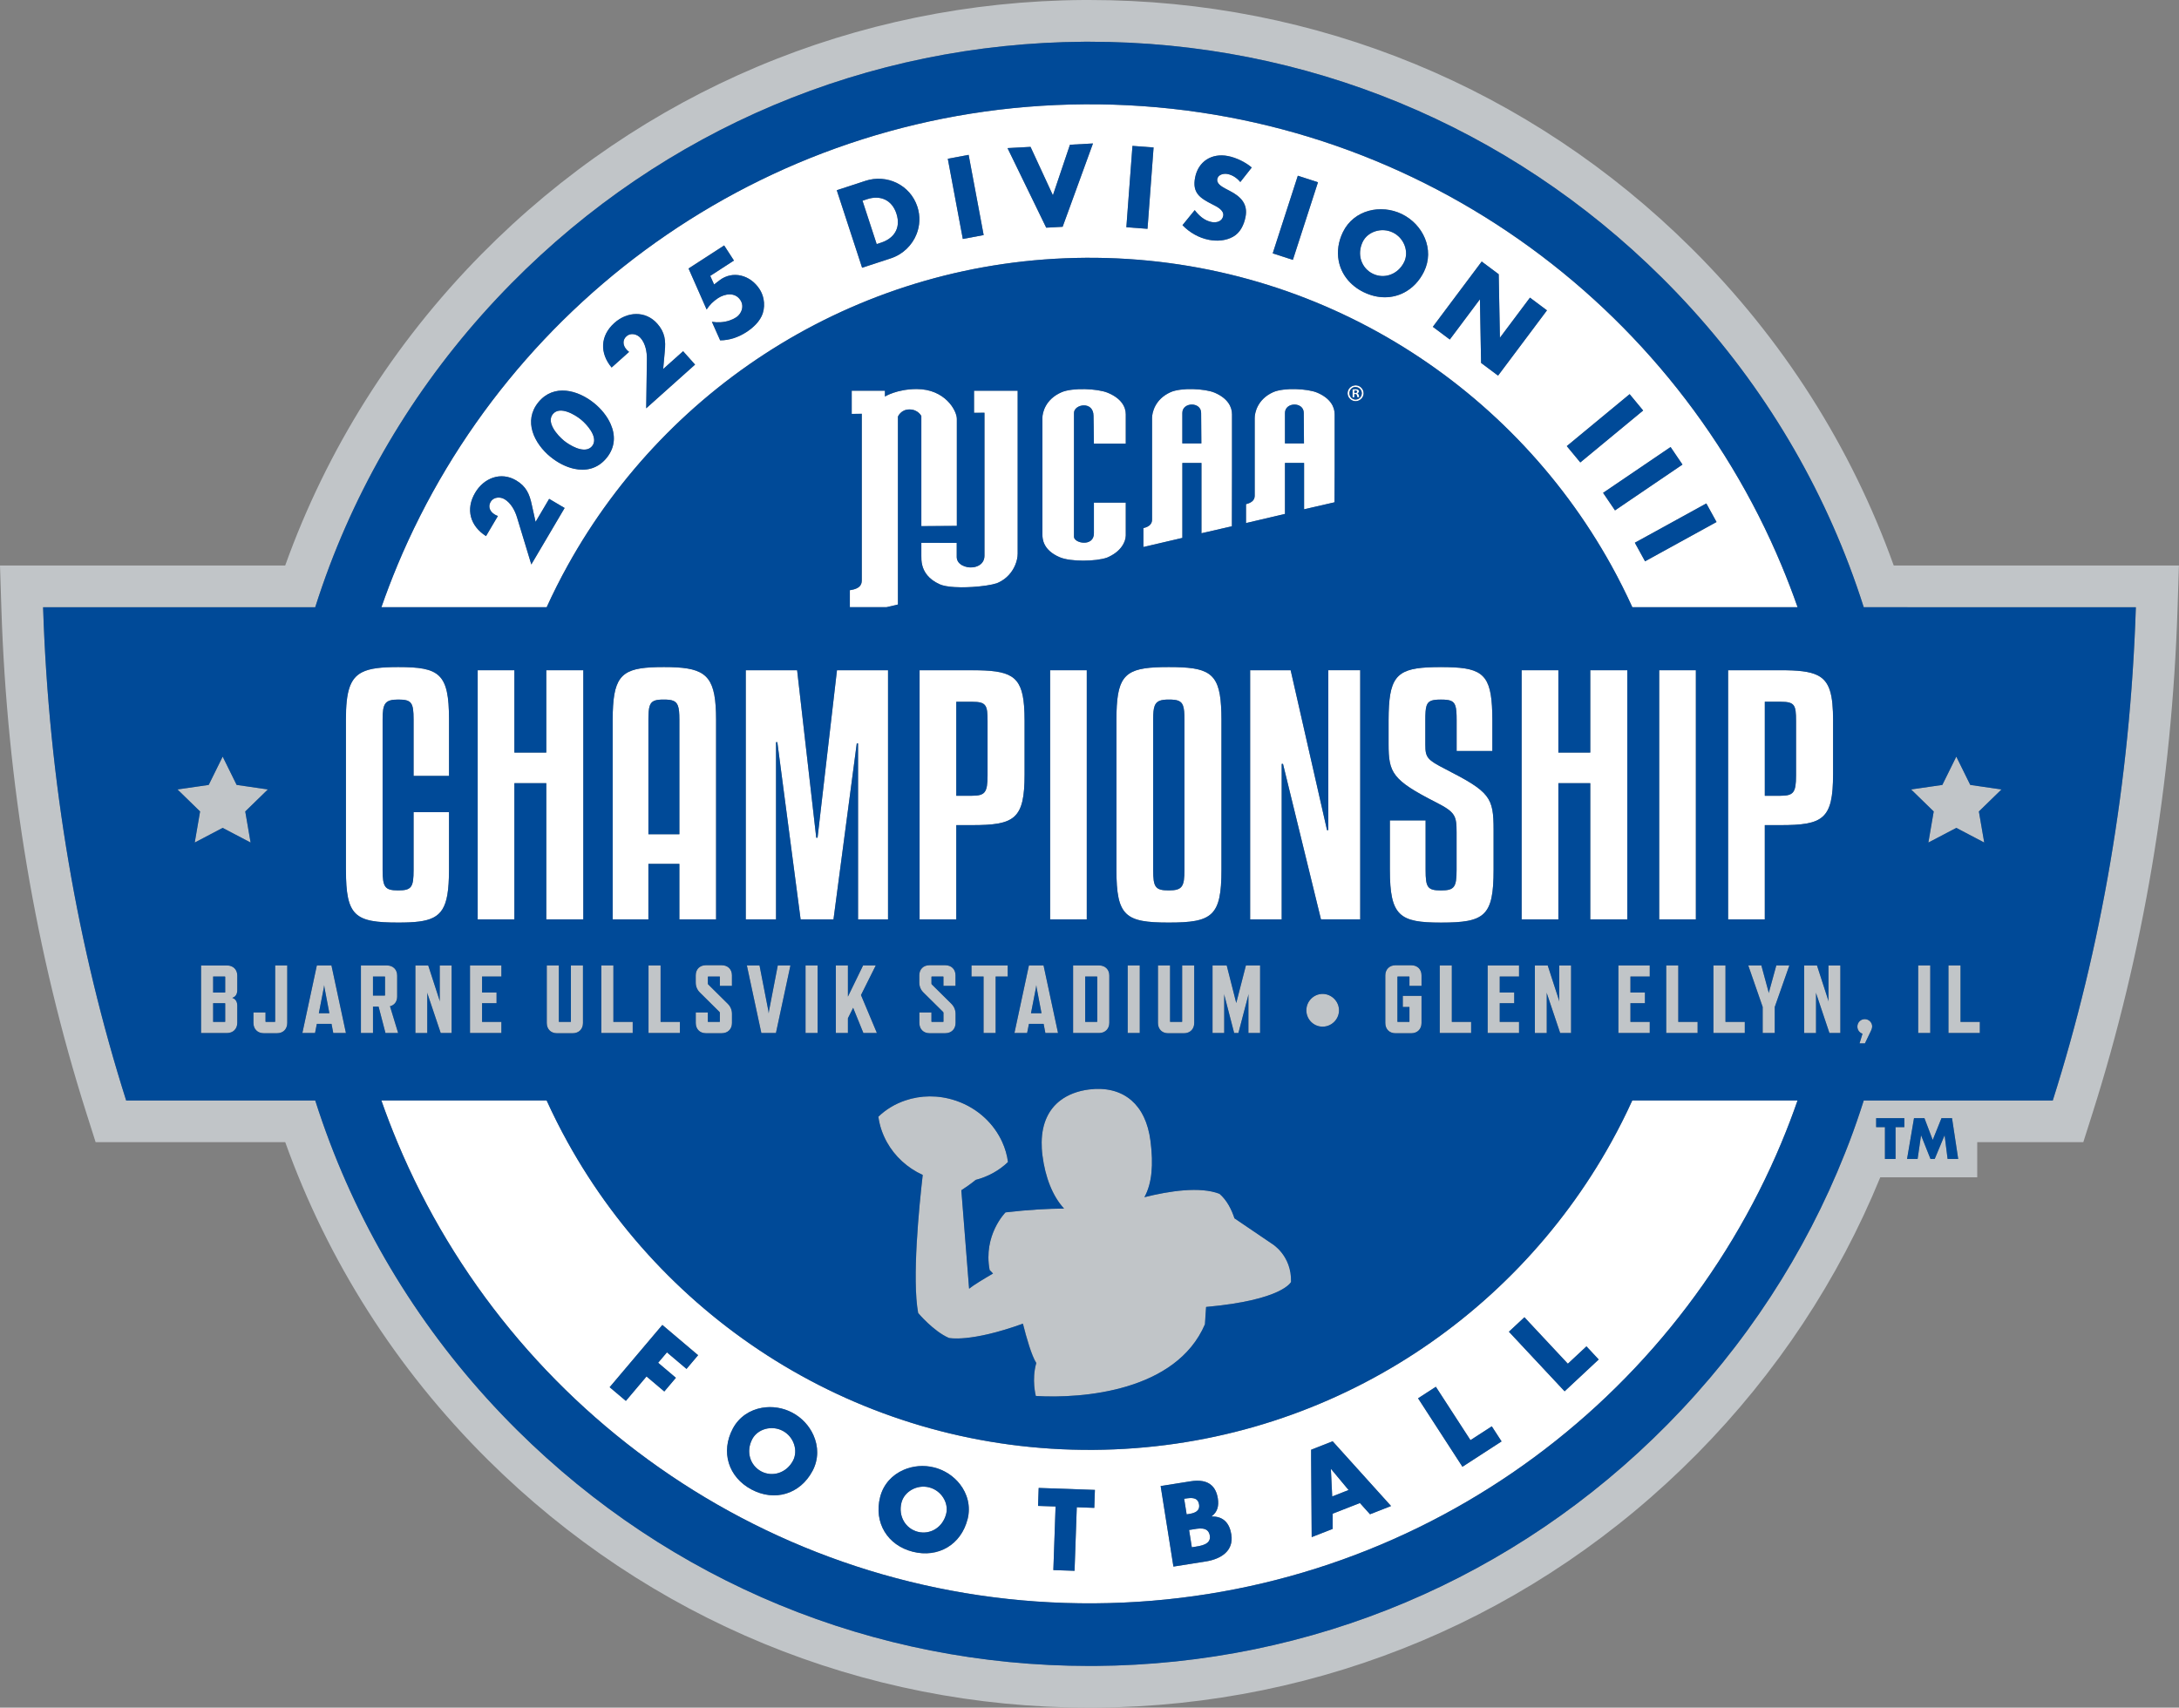
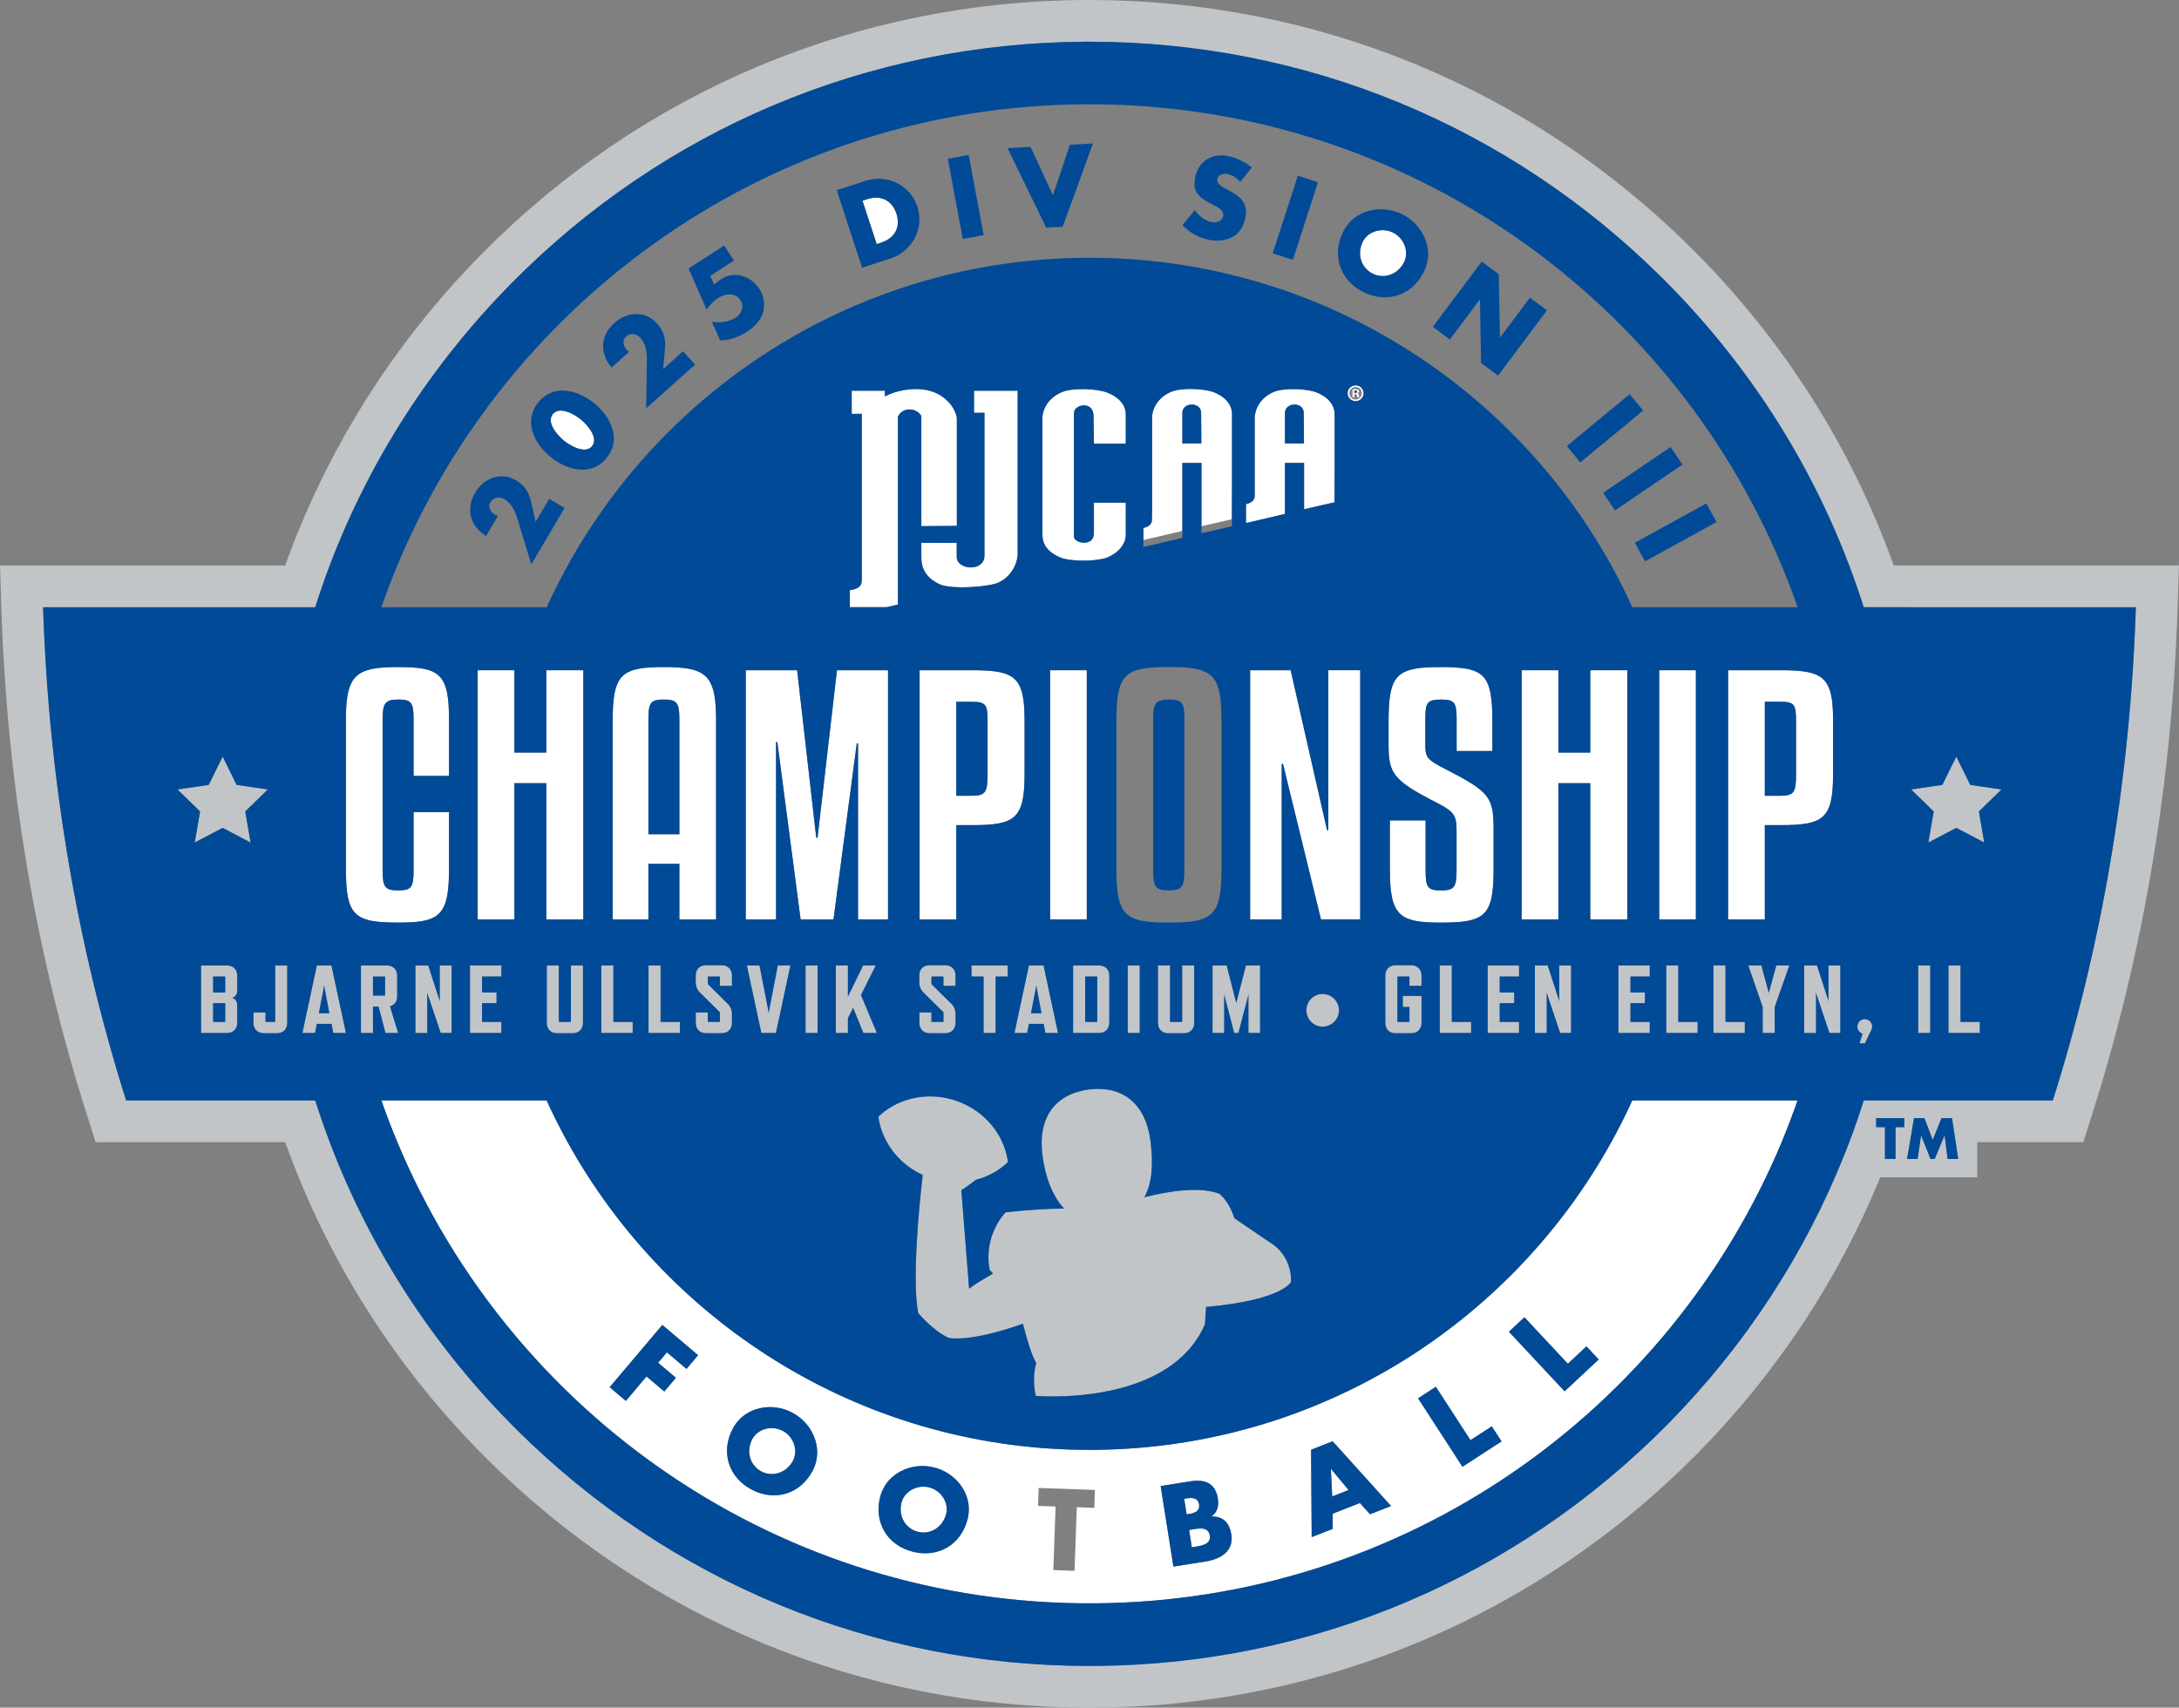
<svg xmlns="http://www.w3.org/2000/svg" id="Layer_1" data-name="Layer 1" viewBox="0 0 586.75 459.92">
  <rect x="0" y="0" width="586.75" height="459.92" fill="#808080" stroke="none" />
  <defs>
    <style>
      .cls-1 {
        fill: #c1c5c8;
      }

      .cls-2 {
        fill: #004a98;
      }

      .cls-3 {
        fill: #fff;
      }
    </style>
  </defs>
  <g>
    <path class="cls-3" d="M322.88,405.18c-.32-1.98-2.09-1.82-3.61-1.58l-.4.06.67,4.2.63-.1c1.5-.24,3.01-.74,2.72-2.58Z" />
    <path class="cls-3" d="M320.77,411.97l-.58.09.74,4.66.72-.12c1.67-.26,4.5-.62,4.12-3.01-.42-2.62-3.17-1.92-5.01-1.62Z" />
    <path class="cls-3" d="M237.29,65.34c3.24-1.06,5.43-3.74,4.1-7.81-1.22-3.74-4.37-5.04-7.86-3.89l-1.27.42,3.82,11.68,1.22-.4Z" />
    <path class="cls-3" d="M151.82,118.64c1.52,1.25,5.13,3.43,7.15,1.95.16-.12.32-.26.46-.43.13-.16.23-.33.32-.5,1.1-2.26-1.77-5.4-3.3-6.66-1.64-1.35-5.69-3.76-7.56-1.49-1.87,2.28,1.29,5.77,2.94,7.12Z" />
    <path class="cls-3" d="M210.78,385.37c-3.01-1.6-6.78-.48-8.2,2.2-1.78,3.34-.62,7.1,2.39,8.71,3.01,1.6,6.78.48,8.56-2.87,1.42-2.68.26-6.44-2.75-8.04Z" />
    <path class="cls-3" d="M250.18,400.59c-3.3-.84-6.69,1.16-7.44,4.1-.93,3.67,1.11,7.04,4.41,7.87,3.3.84,6.69-1.16,7.62-4.83.74-2.94-1.29-6.31-4.6-7.14Z" />
    <path class="cls-3" d="M369.65,73.72c3.06,1.5,6.79.24,8.45-3.16,1.33-2.72.03-6.44-3.03-7.93-3.06-1.5-6.79-.24-8.12,2.48-1.67,3.4-.37,7.12,2.7,8.61Z" />
    <polygon class="cls-3" points="358.38 395.66 358.73 403.03 363.15 401.3 358.43 395.64 358.38 395.66" />
    <path class="cls-3" d="M453.45,296.38h-13.91c-1.74,3.83-3.63,7.58-5.66,11.24-27.19,49.09-79.35,82.47-139.46,82.87-60.87.4-114.03-33.13-141.57-82.87-2.03-3.66-3.91-7.41-5.65-11.24h-44.5c1.32,3.8,2.77,7.54,4.31,11.24,30.61,73.39,103.25,124.75,187.69,124.2,83.5-.55,154.82-51.71,185.06-124.2,1.54-3.69,2.96-7.44,4.29-11.24h-30.58ZM184.86,368.69l-5.27-4.46-2.37,2.8,4.78,4.04-3.12,3.69-4.78-4.05-5.57,6.58-4.36-3.69,12.89-15.24,1.3-1.53,9.63,8.15-1.28,1.51-1.84,2.18ZM218.79,396.18c-3.34,6.28-10.2,8.3-16.42,4.99-6.23-3.31-8.37-10.14-5.03-16.41,1.7-3.19,4.65-5.04,7.88-5.6,2.71-.47,5.62-.03,8.17,1.33,2.55,1.36,4.54,3.53,5.66,6.04,1.34,2.99,1.44,6.46-.25,9.65ZM260.55,409.16c-1.74,6.89-7.91,10.5-14.74,8.78-6.84-1.73-10.55-7.83-8.81-14.72.88-3.51,3.3-6.01,6.31-7.32,2.52-1.1,5.44-1.37,8.24-.66,2.79.71,5.23,2.33,6.93,4.48,2.03,2.58,2.97,5.94,2.09,9.45ZM294.67,406.11l-4.72-.17-.6,17.12-5.71-.2.6-17.12-4.72-.16.1-2.89.07-1.94,15.14.53-.07,1.96-.1,2.88ZM324.67,420.55l-8.69,1.38-3.14-19.79-.3-1.9,8.06-1.28c2.38-.38,4.37-.11,5.7,1.14.82.77,1.39,1.9,1.64,3.48.31,1.96-.07,3.64-1.68,4.81v.06c3.18-.09,4.84,1.8,5.32,4.82.72,4.54-2.92,6.66-6.89,7.29ZM368.91,407.83l-2.72-3.03-7.33,2.87v4.1s-5.66,2.21-5.66,2.21l-.14-21.33v-2.2s5.79-2.28,5.79-2.28l1.47,1.63,14.25,15.8-5.67,2.22ZM393.8,395.04l-10.85-16.74-1.1-1.7,4.79-3.11,1.15,1.78,8.17,12.6,5.75-3.72,2.63,4.06-10.54,6.83ZM421.31,374.72l-13.61-14.56-1.39-1.49,4.18-3.9,1.44,1.54,10.26,10.98,5-4.68,3.3,3.53-9.18,8.57Z" />
-     <path class="cls-3" d="M147.2,163.54c1.74-3.83,3.63-7.58,5.66-11.24,27.19-49.08,79.35-82.46,139.46-82.87,60.87-.39,114.03,33.13,141.57,82.87,2.03,3.66,3.91,7.41,5.65,11.24h44.5c-1.32-3.8-2.77-7.54-4.31-11.24-30.61-73.38-103.25-124.75-187.69-124.21-83.5.55-154.82,51.71-185.06,124.21-1.54,3.69-2.96,7.44-4.29,11.24h44.5ZM462.22,140.59l-15.55,8.55-3.7,2.03-2.75-5,3.7-2.03,15.55-8.55,2.75,5ZM453.05,125.12l-14.67,9.97-3.5,2.38-3.21-4.72,3.49-2.37,14.68-9.97,3.21,4.72ZM438.82,106.16l3.64,4.4-13.67,11.3-3.26,2.69-3.64-4.4,3.25-2.69,13.68-11.31ZM398.99,70.44l4.57,3.42.32,17.02.05.03,8.05-10.75,4.58,3.42-10.83,14.46-2.34,3.12-4.57-3.42-.1-5.36-.21-11.69-.05-.03-5.57,7.44-2.5,3.34-4.57-3.42,2.33-3.12,10.83-14.47ZM361.63,62.47c2.92-5.97,10.2-7.59,15.88-4.82,5.68,2.78,8.86,9.52,5.94,15.49-1.27,2.59-3.15,4.49-5.35,5.64-3.22,1.68-7.13,1.74-10.88-.1-3.76-1.84-6.11-4.96-6.76-8.53-.45-2.44-.1-5.09,1.17-7.69ZM349.47,47.33l5.43,1.76-5.46,16.89-1.3,4.02-5.43-1.76,1.3-4.02,5.46-16.88ZM326.46,55.03c-3.32-1.69-5.46-3.06-4.64-7.23.85-4.38,4.53-6.63,8.85-5.78,2.17.42,4.7,1.63,6.4,3.09l-3.08,3.91c-.86-1.06-2.07-1.89-3.44-2.16-1.03-.2-2.52.13-2.75,1.33-.24,1.26,1.18,2.04,2.08,2.55l1.35.71c2.83,1.47,4.85,3.44,4.17,6.93-.22,1.11-.58,2.21-1.15,3.16-.53.89-1.25,1.66-2.21,2.21-1.97,1.1-4.34,1.26-6.52.83-2.71-.53-5.19-1.97-7.1-3.94l1.56-1.92,1.73-2.13c1.16,1.5,2.62,2.83,4.54,3.2,1.32.25,2.84-.13,3.14-1.64.31-1.57-1.79-2.55-2.92-3.12ZM304.94,39.29l5.69.42-1.32,17.7-.31,4.21-5.7-.42.32-4.21,1.33-17.7ZM277.5,39.56l6.02,13.03,4.59-13.61,6.2-.34-6.6,18.14-1.57,4.3-4.42.24-1.99-4.1-8.42-17.33,6.2-.34ZM260.83,41.71l3.27,17.45.78,4.15-5.61,1.05-.78-4.15-3.27-17.45,5.61-1.05ZM233.02,48.71c5.81-1.9,12.1,1.1,14.01,6.97.82,2.52.68,5.08-.21,7.34-1.18,3.01-3.68,5.49-6.98,6.57l-7.7,2.52-1.24-3.8-5.58-17.07,7.7-2.52ZM195,66.1l2.63,4.06-6.38,4.14,1.04,2.31,1.44-1.11c3.57-2.74,8.33-1.45,10.8,2.37.53.82.89,1.73,1.07,2.66.25,1.26.2,2.58-.21,3.86-.71,2.12-2.55,3.84-4.38,5.03-2.1,1.36-4.56,2.23-7.09,2.24l-1.22-2.74-1-2.25c1.59.25,3.25.15,4.75-.36.61-.21,1.21-.48,1.76-.84.42-.27.76-.62,1.04-1.02.72-1.05.9-2.43.14-3.6-1.44-2.23-4.17-1.78-6.08-.54-1.22.79-2.26,1.81-3.03,3.04l-4.87-11.05,9.59-6.21ZM165.45,86.97c3.43-3.07,8.34-3.39,11.53.17,2.09,2.35,2.34,4.59,2.03,7.6l-.42,4.64,5.37-4.8.53.6,2.69,3.01-13.16,11.77.08-5.66.11-7.6c.02-1.9-.38-4.19-1.72-5.69-.93-1.04-2.64-1.47-3.77-.46-1.15,1.03-.99,2.48,0,3.59.19.21.43.43.69.63l-4.69,4.2c-3.23-3.87-3.11-8.55.75-12.01ZM144.98,108.32c4.14-5.05,10.67-3.31,15.08.31,1.85,1.52,3.44,3.46,4.37,5.57,1.29,2.94,1.31,6.21-1.11,9.16-2.42,2.95-5.63,3.58-8.76,2.88-2.26-.5-4.47-1.68-6.32-3.2-4.42-3.62-7.39-9.68-3.25-14.73ZM127.94,132.72c2.34-3.97,6.91-5.77,11.03-3.34,2.71,1.6,3.63,3.66,4.24,6.63l1.01,4.55,3.65-6.2.7.41,3.47,2.05-8.97,15.21-1.64-5.41-2.21-7.28c-.55-1.81-1.64-3.87-3.37-4.89-1.2-.71-2.96-.6-3.73.71-.78,1.33-.18,2.66,1.1,3.42.25.15.54.29.85.4l-3.2,5.42c-4.25-2.71-5.56-7.2-2.93-11.67Z" />
    <path class="cls-3" d="M232.06,156.07c0,.89.06,2.45-3.21,2.89v4.58h9.86l3.09-.72v-50.6s.7-1.94,3.1-1.94,3.2,1.78,3.2,1.78v29.65l9.56-.07v-28.82c0-2.27-3.22-8.03-10.79-8.03-5.39,0-8.57,2.01-8.57,2.01v-1.56h-8.95v6.24l2.72-.03v44.62Z" />
    <path class="cls-3" d="M253.06,157.37c.91.4,2.34.64,3.97.74.56.03,1.15.05,1.75.06,1.01,0,2.05-.02,3.08-.09,2.65-.16,5.17-.54,6.56-1,.18-.07.36-.15.54-.24,2.14-1.01,3.57-2.74,4.36-4.54.48-1.1.72-2.22.72-3.21v-43.86h-11.75v5.94l2.81-.02v38.49c0,1.29-.63,2.16-1.53,2.65-.51.28-1.09.45-1.7.5-.93.09-1.88-.1-2.66-.5-.14-.07-.29-.14-.42-.23-.69-.48-1.16-1.18-1.16-2.07v-3.79l-9.53-.02v3.57c0,.5-.03,1.44.26,2.54.44,1.66,1.6,3.68,4.7,5.07Z" />
    <path class="cls-3" d="M289.19,135.37v-24.15c0-2.38,5.26-3.33,5.26.8,0,.96.1,4.23.1,7.48h8.58v-7.91c0-1.97-1.15-4.29-4.88-5.82-2.71-1.11-9.4-1.41-12.37-.15-4.5,1.92-5.2,5.67-5.2,6.92v31.37c0,1.24.17,4.25,4.66,6.17,2.97,1.27,9.74,1.15,12.73.11.9-.38,1.67-.82,2.32-1.31.73-.55,1.29-1.15,1.72-1.76.65-.94.98-1.92,1.01-2.79,0-.05.01-.11.01-.16v-8.8h-8.58v8.27c0,3.72-5.37,2.71-5.37.91v-9.18Z" />
-     <path class="cls-3" d="M318.38,126.58v-1.89h5.14v1.89s0,17.04,0,17.04l8.2-1.88.03-15.16v-14.99c0-1.97-1.1-4.29-4.67-5.82-2.6-1.11-9.02-1.41-11.86-.15-4.32,1.92-5,5.67-5,6.92v27.4c0,.95-.47,1.86-2.33,2.3v5.09l10.49-2.45v-18.29ZM318.38,111.22c0-2.96,5.06-3.07,5.06,0,0,.63.03,3.03.06,8.2h-5.12v-8.21Z" />
+     <path class="cls-3" d="M318.38,126.58v-1.89h5.14s0,17.04,0,17.04l8.2-1.88.03-15.16v-14.99c0-1.97-1.1-4.29-4.67-5.82-2.6-1.11-9.02-1.41-11.86-.15-4.32,1.92-5,5.67-5,6.92v27.4c0,.95-.47,1.86-2.33,2.3v5.09l10.49-2.45v-18.29ZM318.38,111.22c0-2.96,5.06-3.07,5.06,0,0,.63.03,3.03.06,8.2h-5.12v-8.21Z" />
    <path class="cls-3" d="M351.16,137.17l8.19-1.88.04-8.71v-14.99c0-1.97-1.1-4.29-4.67-5.82-2.6-1.11-9.02-1.41-11.87-.15-4.31,1.92-4.99,5.67-4.99,6.92v20.95c0,.95-.48,1.85-2.34,2.3v5.09l10.49-2.46v-13.72h5.14v12.48ZM346.01,111.22c0-2.96,5.06-3.07,5.06,0,0,.63.04,3.03.06,8.2h-5.12v-8.21Z" />
    <path class="cls-3" d="M365.03,103.78c-.07,0-.13.01-.2.02-1.1.1-1.96,1.01-1.96,2.12,0,.27.06.53.15.76.07.18.16.34.27.49.39.53,1.02.88,1.74.88.65,0,1.23-.29,1.63-.75.33-.37.53-.85.53-1.38,0-1.18-.97-2.14-2.16-2.14ZM366.46,106.77c-.29.5-.82.84-1.43.84-.92,0-1.67-.76-1.67-1.7s.75-1.7,1.67-1.7c.03,0,.06.02.1.02.87.05,1.57.77,1.57,1.68,0,.31-.09.6-.24.85Z" />
    <path class="cls-3" d="M365.93,105.58s.04-.09.04-.14c0-.24-.12-.43-.43-.54-.15-.05-.33-.09-.58-.09-.39,0-.76.09-.76.09v2.1h.49v-.83s.06-.02.13-.02.31-.01.44.11c.15.16.16.59.26.73h.51v-.03s-.06-.11-.14-.57c-.08-.35-.37-.45-.37-.45,0,0,.3-.12.4-.37ZM365.01,105.81c-.17,0-.31,0-.31,0v-.6s.15-.03.26-.03c.38,0,.48.18.48.33,0,.19-.19.31-.42.31Z" />
    <path class="cls-3" d="M120.9,218.74h-9.54v15.54c0,4.68-.6,5.53-4.13,5.53s-4.21-.85-4.21-5.53v-40.52c0-4.33.6-5.35,4.21-5.35s4.13.77,4.13,5.35v15.21h9.54v-15.21c0-12.41-2.58-14.1-13.66-14.1-4.47,0-7.6.3-9.77,1.41-3.28,1.69-4.33,5.27-4.33,12.69v40.52c0,12.49,2.4,14.19,14.09,14.19,8.64,0,12.1-1.06,13.21-7.43.31-1.8.45-4.01.45-6.76v-15.54Z" />
    <polygon class="cls-3" points="157.07 247.62 157.07 190.09 157.07 180.51 154.96 180.51 147.1 180.51 147.1 202.68 138.51 202.68 138.51 187.55 138.51 180.51 128.63 180.51 128.63 247.62 133.81 247.62 138.51 247.62 138.51 210.93 147.1 210.93 147.1 247.62 157.07 247.62" />
    <path class="cls-3" d="M178.81,179.66c-10.03,0-13.16,1.37-13.73,10.43-.07,1.11-.11,2.31-.11,3.67v53.86h9.62v-14.95h8.34v14.95h9.88v-53.86c0-1.35-.04-2.56-.12-3.67-.61-8.81-3.89-10.43-13.89-10.43ZM182.94,193.76v30.92h-8.34v-30.92c0-1.69.08-2.86.36-3.67.48-1.38,1.54-1.68,3.76-1.68s3.32.31,3.83,1.68c.3.81.39,1.97.39,3.67Z" />
    <polygon class="cls-3" points="239.12 190.09 239.12 180.51 225.37 180.51 224.26 190.09 220.14 225.62 219.79 225.62 215.73 190.09 214.64 180.51 200.81 180.51 200.81 190.09 200.81 247.62 208.96 247.62 208.96 199.88 209.31 199.88 215.58 247.62 224.43 247.62 230.7 200.22 231.05 200.22 231.05 247.62 239.12 247.62 239.12 190.09" />
    <path class="cls-3" d="M257.51,247.62v-25.39h4.21c11.52,0,14.18-1.61,14.18-13.68v-14.36c0-1.53-.04-2.88-.14-4.09-.65-8.28-3.84-9.58-14.04-9.58h-14.09v67.11h9.88ZM257.51,189h4.21c2.03,0,3.09.24,3.63,1.09.5.77.58,2.04.58,4.09v14.69c0,4.59-.69,5.44-4.21,5.44h-4.21v-25.32Z" />
    <polygon class="cls-3" points="282.77 180.51 282.77 190.09 282.77 247.62 292.64 247.62 292.64 190.09 292.64 180.51 282.77 180.51" />
-     <path class="cls-3" d="M328.9,234.28v-40.52c0-1.35-.04-2.56-.11-3.67-.55-9.07-3.66-10.43-14.07-10.43s-13.45,1.37-14,10.43c-.07,1.11-.1,2.31-.1,3.67v40.52c0,12.49,2.41,14.19,14.1,14.19s14.18-1.7,14.18-14.19ZM318.94,234.28c0,4.51-.51,5.53-4.21,5.53s-4.21-.85-4.21-5.53v-40.52c0-1.67.09-2.85.41-3.67.51-1.3,1.59-1.68,3.8-1.68s3.35.31,3.84,1.68c.29.81.37,1.97.37,3.67v40.52Z" />
    <polygon class="cls-3" points="366.27 190.09 366.27 180.51 357.68 180.51 357.68 190.09 357.68 223.58 357.34 223.58 349.72 190.09 347.54 180.51 336.63 180.51 336.63 190.09 336.63 247.62 345.13 247.62 345.13 205.74 345.48 205.74 355.71 247.62 366.27 247.62 366.27 190.09" />
    <path class="cls-3" d="M388.01,179.66c-10.44,0-13.44,1.42-13.99,10.43-.07,1.16-.11,2.42-.11,3.84v6.46c0,7.73.96,9.68,12.8,15.71,5.16,2.63,5.51,3.57,5.51,8.07v10.11c0,4.68-.52,5.53-4.22,5.53s-4.12-.85-4.12-5.53v-13.33h-9.62v13.33c0,12.49,2.66,14.19,13.75,14.19,11.78,0,14.18-1.7,14.18-14.19v-10.79c0-8.75-.95-10.2-12.88-16.31-4.99-2.55-5.5-3.14-5.5-6.62v-6.63c0-1.78.06-3.01.33-3.84.46-1.39,1.51-1.68,3.88-1.68s3.42.3,3.88,1.68c.28.83.34,2.05.34,3.84v8.33h9.62v-8.33c0-1.42-.04-2.68-.11-3.84-.56-9.01-3.6-10.43-13.73-10.43Z" />
    <polygon class="cls-3" points="438.19 247.62 438.19 180.51 431.78 180.51 428.22 180.51 428.22 190.09 428.22 202.68 419.63 202.68 419.63 190.09 419.63 180.51 409.74 180.51 409.74 190.09 409.74 247.62 419.63 247.62 419.63 210.93 428.22 210.93 428.22 247.62 438.19 247.62" />
    <polygon class="cls-3" points="456.65 247.62 456.65 180.51 446.78 180.51 446.78 182.58 446.78 247.62 452.92 247.62 456.65 247.62" />
    <path class="cls-3" d="M493.6,208.55v-14.36c0-7.17-.91-10.64-4.14-12.29-2.16-1.1-5.35-1.39-10.04-1.39h-14.09v67.11h9.88v-25.39h4.21c11.51,0,14.17-1.61,14.17-13.68ZM483.63,208.88c0,4.59-.69,5.44-4.2,5.44h-4.21v-25.32h4.21c3.86,0,4.2.85,4.2,5.19v14.69Z" />
  </g>
  <g>
    <path class="cls-1" d="M509.93,152.3c-11.4-31.84-29.84-61-54.53-85.51C412.03,23.72,354.49,0,293.34,0h-1.48c-61.43.41-119.02,24.71-162.16,68.42-23.89,24.21-41.76,52.78-52.9,83.88H0l.37,11.6c1.52,47.08,9.22,92.8,22.89,135.88l2.49,7.84h51.06c11.39,31.84,29.83,60.99,54.52,85.51,43.37,43.07,100.91,66.79,162.03,66.79h1.51c61.43-.41,119.01-24.71,162.16-68.42,21.45-21.74,38.06-46.98,49.28-74.42h26.11v-9.46h28.56l2.49-7.84c13.66-43.05,21.37-88.76,22.89-135.88l.37-11.6h-76.82ZM510.42,312.14h-2.86v-8.57h-2.36v-2.42h7.58v2.42h-2.36v8.57ZM527.29,312.14h-2.85l-.57-4.52-.23-1.81h-.03l-.75,1.81-1.89,4.52h-1.13l-1.8-4.52-.72-1.81h-.03l-.26,1.81-.66,4.52h-2.84l.77-4.52,1.1-6.47h2.81l2.23,5.87,2.36-5.87h2.84l.98,6.47.68,4.52ZM552.77,296.38h-50.9c-1.2,3.78-2.5,7.53-3.9,11.24-.38,1-.78,2-1.17,2.99-10.68,26.95-26.78,51.74-47.76,72.99-41.04,41.58-95.81,64.68-154.24,65.07h-1.44c-58.12,0-112.86-22.56-154.11-63.52-22.5-22.34-39.53-48.73-50.45-77.53-1.4-3.71-2.71-7.45-3.91-11.24h-50.91c-13.02-41.01-20.85-85.8-22.37-132.84h73.27c1.2-3.78,2.5-7.53,3.9-11.24,10.66-28.11,27.17-53.95,48.93-75.99C178.74,34.74,233.52,11.63,291.94,11.24h1.43c58.12,0,112.86,22.55,154.11,63.52,22.5,22.34,39.53,48.74,50.46,77.54,1.4,3.71,2.71,7.45,3.91,11.24h73.29c-1.52,47.04-9.35,91.83-22.37,132.84Z" />
    <polygon class="cls-1" points="59.96 222.97 63.48 224.82 67.48 226.92 66.04 218.55 72.13 212.62 64.16 211.46 63.72 211.4 59.96 203.77 56.2 211.4 47.79 212.62 53.87 218.55 52.43 226.92 59.96 222.97" />
    <polygon class="cls-1" points="520.7 218.55 519.26 226.92 523.26 224.83 526.79 222.97 534.31 226.92 532.87 218.55 538.96 212.62 530.55 211.4 526.79 203.77 523.03 211.4 522.6 211.46 514.62 212.62 520.7 218.55" />
    <path class="cls-1" d="M61.14,260.02h-6.99v18.2h6.99c1.64,0,2.76-1.12,2.76-2.76v-4.58c0-1.12-.47-1.82-1.3-2.11v-.05c.86-.29,1.3-.99,1.3-2.11v-3.87c0-1.64-1.12-2.73-2.76-2.73ZM60.65,275.13c0,.08-.03.1-.1.1h-3.15v-5.04h3.15c.08,0,.1.02.1.1v4.84ZM60.65,267.22c0,.08-.03.1-.1.1h-3.15v-4.31h3.15c.08,0,.1.02.1.1v4.11Z" />
    <path class="cls-1" d="M76.7,260.02h-2.61v15.11c0,.08-.02.1-.1.1h-2.39c-.08,0-.11-.03-.11-.1v-2.44h-3.25v2.83c0,1.64,1.12,2.76,2.76,2.76h3.61c1.64,0,2.73-1.12,2.73-2.76v-15.5h-.65Z" />
    <path class="cls-1" d="M89.27,275.75l.47,2.47h3.41l-3.9-18.2h-3.93l-3.9,18.2h3.41l.49-2.47h3.95ZM87.21,265.95l.08-.65.08.65,1.32,6.94h-2.84l1.35-6.94Z" />
    <path class="cls-1" d="M107.2,278.22l-2.19-7.2c1.23-.31,1.93-1.3,1.93-2.62v-5.64c0-1.64-1.12-2.73-2.76-2.73h-7v18.2h3.25v-7.1h1.51l1.85,7.1h3.41ZM103.69,268.03c0,.08-.03.11-.1.11h-3.15v-5.12h3.15c.08,0,.1.02.1.1v4.92Z" />
    <polygon class="cls-1" points="118.42 269.72 118.34 269.33 115.32 260.02 111.86 260.02 111.86 278.22 115.06 278.22 115.06 267.32 115.14 267.69 118.68 278.22 121.61 278.22 121.61 260.02 118.42 260.02 118.42 269.72" />
    <polygon class="cls-1" points="135 263.01 135 260.02 126.56 260.02 126.56 276.94 126.56 278.22 126.91 278.22 135 278.22 135 275.23 129.8 275.23 129.8 270.19 133.71 270.19 133.71 267.32 129.8 267.32 129.8 263.01 135 263.01" />
    <path class="cls-1" d="M149.96,278.27h4.26c1.64,0,2.76-1.12,2.76-2.76v-15.5h-3.25v15.11c0,.08-.02.1-.1.1h-3.04c-.08,0-.1-.03-.1-.1v-15.11h-3.25v15.5c0,1.64,1.09,2.76,2.73,2.76Z" />
    <polygon class="cls-1" points="170.37 275.23 165.17 275.23 165.17 260.02 161.92 260.02 161.92 278.22 170.37 278.22 170.37 275.23" />
    <polygon class="cls-1" points="174.63 260.02 174.63 278.22 183.08 278.22 183.08 275.23 177.88 275.23 177.88 260.02 174.63 260.02" />
    <path class="cls-1" d="M197.1,265.53v-2.83c0-1.64-1.11-2.73-2.76-2.73h-4.26c-1.64,0-2.73,1.09-2.73,2.73v1.92c0,1.09.39,2,1.15,2.73l5.25,5.2c.08.1.1.18.1.24v2.34c0,.08-.02.1-.1.1h-3.04c-.08,0-.1-.03-.1-.1v-2.44h-3.25v2.83c0,1.64,1.09,2.76,2.73,2.76h4.26c1.64,0,2.76-1.12,2.76-2.76v-2.44c0-1.07-.39-1.98-1.14-2.73l-5.25-5.2c-.08-.08-.1-.16-.1-.24v-1.79c0-.08.02-.1.1-.1h3.04c.08,0,.1.02.1.1v2.42h3.25Z" />
    <polygon class="cls-1" points="207 272.94 206.92 272.29 204.52 260.02 201.12 260.02 205.02 278.22 208.94 278.22 212.84 260.02 209.44 260.02 207.07 272.29 207 272.94" />
    <rect class="cls-1" x="216.91" y="260.02" width="3.25" height="18.2" />
    <polygon class="cls-1" points="225.08 260.02 225.08 278.22 228.33 278.22 228.33 274.24 229.73 271.43 232.49 278.22 236.13 278.22 231.84 268 235.82 260.02 232.41 260.02 228.33 268.42 228.33 260.02 225.08 260.02" />
    <path class="cls-1" d="M250.29,278.27h4.26c1.64,0,2.76-1.12,2.76-2.76v-2.44c0-1.07-.39-1.98-1.14-2.73l-5.25-5.2c-.08-.08-.1-.16-.1-.24v-1.79c0-.08.02-.1.1-.1h3.04c.08,0,.1.02.1.1v2.42h3.25v-2.83c0-1.64-1.11-2.73-2.76-2.73h-4.26c-1.64,0-2.73,1.09-2.73,2.73v1.92c0,1.09.39,2,1.15,2.73l5.26,5.2c.08.1.1.18.1.24v2.34c0,.08-.02.1-.1.1h-3.04c-.08,0-.1-.03-.1-.1v-2.44h-3.25v2.83c0,1.64,1.09,2.76,2.73,2.76Z" />
    <polygon class="cls-1" points="268.1 278.22 268.1 263.01 271.36 263.01 271.36 260.02 261.6 260.02 261.6 263.01 264.85 263.01 264.85 278.22 268.1 278.22" />
    <path class="cls-1" d="M277.07,260.02l-3.9,18.2h3.41l.5-2.47h3.95l.47,2.47h3.41l-3.9-18.2h-3.93ZM277.62,272.89l1.35-6.94.08-.65.08.65,1.32,6.94h-2.83Z" />
    <path class="cls-1" d="M288.96,260.02v18.2h6.99c1.64,0,2.76-1.12,2.76-2.76v-12.71c0-1.64-1.12-2.73-2.76-2.73h-6.99ZM295.47,275.13c0,.08-.03.1-.1.1h-3.15v-12.22h3.15c.08,0,.1.02.1.1v12.02Z" />
    <rect class="cls-1" x="303.66" y="260.02" width="3.25" height="18.2" />
    <path class="cls-1" d="M311.82,260.02v15.5c0,1.64,1.09,2.76,2.73,2.76h4.27c1.64,0,2.76-1.12,2.76-2.76v-15.5h-3.25v15.11c0,.08-.02.1-.11.1h-3.04c-.08,0-.1-.03-.1-.1v-15.11h-3.25Z" />
    <polygon class="cls-1" points="339.33 278.22 339.33 260.02 335.5 260.02 332.9 270.13 330.33 260.02 326.51 260.02 326.51 278.22 329.65 278.22 329.65 267.72 329.73 268.19 332.33 278.22 333.48 278.22 336.1 268.19 336.18 267.72 336.18 278.22 339.33 278.22" />
    <path class="cls-1" d="M351.77,272.11c0,2.42,1.97,4.4,4.37,4.4s4.42-1.98,4.42-4.4-2-4.42-4.42-4.42-4.37,2-4.37,4.42Z" />
    <path class="cls-1" d="M382.78,265.53v-2.83c0-1.64-1.12-2.73-2.76-2.73h-4.26c-1.59,0-2.73,1.09-2.73,2.73v12.82c0,1.64,1.09,2.76,2.73,2.76h4.26c1.64,0,2.76-1.12,2.76-2.76v-7.31h-5.04v2.99h1.79v3.93c0,.08-.02.1-.1.1h-3.04c-.08,0-.1-.03-.1-.1v-12.02c0-.08.02-.1.1-.1h3.04c.08,0,.1.02.1.1v2.42h3.25Z" />
    <polygon class="cls-1" points="409.04 263.01 409.04 260.02 400.59 260.02 400.59 278.22 409.04 278.22 409.04 275.23 403.84 275.23 403.84 270.19 407.74 270.19 407.74 267.32 403.84 267.32 403.84 263.01 409.04 263.01" />
    <polygon class="cls-1" points="387.68 260.02 387.68 278.22 396.14 278.22 396.14 275.23 390.94 275.23 390.94 260.02 387.68 260.02" />
    <polygon class="cls-1" points="419.78 269.33 416.76 260.02 413.3 260.02 413.3 278.22 416.5 278.22 416.5 267.32 416.58 267.69 420.12 278.22 423.05 278.22 423.05 260.02 419.86 260.02 419.86 269.72 419.78 269.33" />
    <polygon class="cls-1" points="444.23 275.23 439.03 275.23 439.03 270.19 442.94 270.19 442.94 267.32 439.03 267.32 439.03 263.01 444.23 263.01 444.23 260.02 435.78 260.02 435.78 278.22 444.23 278.22 444.23 275.23" />
    <polygon class="cls-1" points="457.12 275.23 451.92 275.23 451.92 260.02 451.08 260.02 448.67 260.02 448.67 270.69 448.67 278.22 457.12 278.22 457.12 275.23" />
    <polygon class="cls-1" points="469.83 275.23 464.63 275.23 464.63 260.02 464.04 260.02 461.38 260.02 461.38 272.5 461.38 278.22 469.83 278.22 469.83 275.23" />
    <polygon class="cls-1" points="477.91 278.22 477.91 271.2 481.84 260.02 478.32 260.02 476.35 267.2 476.3 267.48 476.24 267.2 474.29 260.02 470.78 260.02 474.66 271.2 474.66 278.22 477.91 278.22" />
    <polygon class="cls-1" points="492.36 260.02 492.36 264.07 492.36 269.72 492.28 269.33 491.72 267.59 489.27 260.02 485.81 260.02 485.81 278.22 489.01 278.22 489.01 267.32 489.09 267.69 490.72 272.56 492.62 278.22 495.56 278.22 495.56 260.02 493.01 260.02 492.36 260.02" />
    <path class="cls-1" d="M500.14,276.48c0,.91.55,1.64,1.38,1.93l-.8,2.6h1.45l1.66-3.46c.18-.42.29-.78.29-1.09,0-1.07-.88-1.98-2-1.98s-1.98.89-1.98,2Z" />
    <polygon class="cls-1" points="519.77 270.53 519.77 260.02 516.52 260.02 516.52 278.22 518.28 278.22 519.77 278.22 519.77 270.53" />
    <polygon class="cls-1" points="527.92 260.02 524.67 260.02 524.67 278.22 533.12 278.22 533.12 275.23 527.92 275.23 527.92 260.02" />
    <path class="cls-1" d="M293.26,293.42c-2.95.37-5.61,1.34-7.73,2.96-3.04,2.32-4.96,5.99-5.02,11.24-.01,1.1.04,2.26.2,3.5.75,5.92,2.74,11.05,5.83,14.37-4.11.03-9.39.29-15.76,1.03,0,0-6.07,6.07-4.28,15.52l.91.95c-2.52,1.46-5.34,3.17-6.44,4.09l-2.09-26.52c1.11-.72,2.5-1.68,3.87-2.79,3.29-.85,6.3-2.5,8.69-4.81-.24-1.84-.76-3.64-1.53-5.34-2.23-4.96-6.56-9.11-12.3-11.12-.12-.04-.25-.07-.37-.12-4.59-1.52-9.31-1.41-13.46,0-2.72.93-5.2,2.41-7.24,4.37.31,2.4,1.11,4.72,2.3,6.86,2.08,3.74,5.41,6.89,9.64,8.83-.98,8.5-2.91,28.07-1.23,37.18,0,0,4.09,4.9,8.27,6.72,0,0,5.7,1.3,19.95-3.85,1,3.98,2.34,8.61,3.6,10.6-1.3,4.52-.12,8.88-.12,8.88,12.67.76,37.79-1.28,45.54-19.31.08-.68.13-2.52.31-4.67,20.66-1.85,22.88-6.74,22.88-6.74.18-7.14-5.1-10.25-5.1-10.25l-10.14-6.88c-.79-2.39-2.03-4.89-4.03-6.6-5.24-2.03-13.48-.77-20.22.91,2.1-3.81,2.4-8.91,1.68-14.82,0-.06-.01-.13-.02-.19-.66-5.2-2.53-8.77-5.12-11.04-3.05-2.66-7.11-3.51-11.45-2.96Z" />
  </g>
  <g>
-     <path class="cls-2" d="M365.13,104.24s-.06-.02-.1-.02c-.92,0-1.67.76-1.67,1.7s.75,1.7,1.67,1.7c.61,0,1.14-.34,1.43-.84.15-.25.24-.54.24-.85,0-.9-.7-1.62-1.57-1.68ZM365.89,106.39c.09.46.14.57.14.57v.03h-.51c-.11-.14-.11-.57-.26-.73-.13-.12-.37-.11-.44-.11s-.13.02-.13.02v.83h-.49v-2.1s.37-.09.76-.09c.25,0,.43.04.58.09.3.11.43.3.43.54,0,.06-.03.1-.04.14-.1.25-.4.37-.4.37,0,0,.29.09.37.45Z" />
    <polygon class="cls-2" points="178.35 356.85 177.05 358.38 164.16 373.62 168.53 377.31 174.09 370.72 178.88 374.77 182 371.08 177.22 367.03 179.59 364.23 184.86 368.69 186.7 366.51 187.98 365 178.35 356.85" />
    <path class="cls-2" d="M213.38,380.48c-2.55-1.36-5.46-1.8-8.17-1.33-3.23.56-6.18,2.41-7.88,5.6-3.34,6.28-1.2,13.1,5.03,16.41,6.22,3.32,13.08,1.29,16.42-4.99,1.7-3.19,1.59-6.66.25-9.65-1.12-2.51-3.11-4.68-5.66-6.04ZM213.53,393.41c-1.78,3.34-5.55,4.47-8.56,2.87-3.01-1.61-4.18-5.36-2.39-8.71,1.42-2.68,5.19-3.8,8.2-2.2,3.01,1.6,4.18,5.36,2.75,8.04Z" />
    <path class="cls-2" d="M251.54,395.22c-2.79-.71-5.72-.44-8.24.66-3.01,1.31-5.42,3.82-6.31,7.32-1.74,6.89,1.98,13,8.81,14.72,6.83,1.72,13-1.89,14.74-8.78.88-3.51-.06-6.86-2.09-9.45-1.69-2.16-4.14-3.78-6.93-4.48ZM254.78,407.73c-.92,3.67-4.31,5.67-7.62,4.83-3.3-.83-5.34-4.2-4.41-7.87.74-2.94,4.13-4.94,7.44-4.1,3.3.83,5.34,4.2,4.6,7.14Z" />
-     <polygon class="cls-2" points="279.69 400.74 279.62 402.69 279.52 405.58 284.24 405.74 283.64 422.87 289.35 423.06 289.95 405.94 294.67 406.11 294.76 403.23 294.83 401.27 279.69 400.74" />
    <path class="cls-2" d="M326.26,408.44v-.06c1.6-1.17,1.98-2.85,1.67-4.81-.25-1.58-.82-2.71-1.64-3.48-1.33-1.24-3.32-1.51-5.7-1.14l-8.06,1.28.3,1.9,3.14,19.79,8.69-1.38c3.97-.63,7.61-2.74,6.89-7.29-.48-3.02-2.14-4.91-5.31-4.82ZM319.53,407.86l-.67-4.2.4-.06c1.52-.24,3.29-.41,3.61,1.58.29,1.84-1.22,2.35-2.72,2.58l-.63.1ZM321.65,416.61l-.72.12-.74-4.66.58-.09c1.84-.29,4.59-1,5.01,1.62.38,2.39-2.45,2.75-4.12,3.01Z" />
    <path class="cls-2" d="M358.85,388.18l-5.8,2.28v2.2s.16,21.33.16,21.33l5.64-2.21v-4.1s7.34-2.87,7.34-2.87l2.72,3.03,5.67-2.22-14.25-15.8-1.47-1.63ZM363.15,401.3l-4.42,1.74-.36-7.37.05-.02,4.72,5.66Z" />
    <polygon class="cls-2" points="395.96 387.87 387.79 375.27 386.64 373.5 381.85 376.6 382.95 378.3 393.8 395.04 404.33 388.21 401.7 384.15 395.96 387.87" />
    <polygon class="cls-2" points="422.18 367.29 411.92 356.31 410.49 354.77 406.31 358.67 407.7 360.16 421.31 374.72 430.49 366.15 427.19 362.61 422.18 367.29" />
    <polygon class="cls-2" points="510.42 303.57 511.34 303.57 512.79 303.57 512.79 301.15 512.15 301.15 505.2 301.15 505.2 303.57 507.57 303.57 507.57 307.62 507.57 312.14 508.27 312.14 510.42 312.14 510.42 307.62 510.42 306.28 510.42 303.57" />
    <polygon class="cls-2" points="522.79 301.15 520.43 307.02 518.2 301.15 515.39 301.15 514.29 307.62 513.52 312.14 516.36 312.14 517.02 307.62 517.28 305.81 517.31 305.81 518.03 307.62 519.83 312.14 520.97 312.14 522.85 307.62 523.61 305.81 523.64 305.81 523.87 307.62 524.44 312.14 527.29 312.14 526.61 307.62 525.63 301.15 522.79 301.15" />
    <path class="cls-2" d="M323.43,111.22c0-3.07-5.06-2.97-5.06,0v8.21h5.12c-.03-5.17-.06-7.58-.06-8.2Z" />
    <path class="cls-2" d="M364.96,105.17c-.1,0-.26.03-.26.03v.6s.14,0,.31,0c.24,0,.42-.12.42-.31,0-.15-.09-.33-.48-.33Z" />
    <path class="cls-2" d="M351.07,111.22c0-3.07-5.06-2.97-5.06,0v8.21h5.12c-.02-5.17-.06-7.58-.06-8.2Z" />
    <path class="cls-2" d="M130.87,144.39l3.2-5.42c-.31-.11-.59-.25-.85-.4-1.28-.76-1.88-2.09-1.1-3.42.77-1.3,2.53-1.42,3.73-.71,1.73,1.02,2.82,3.08,3.37,4.89l2.21,7.28,1.64,5.41,8.97-15.21-3.47-2.05-.7-.41-3.65,6.2-1.01-4.55c-.62-2.97-1.53-5.03-4.24-6.63-4.12-2.43-8.69-.63-11.03,3.34-2.63,4.47-1.32,8.96,2.93,11.67Z" />
    <path class="cls-2" d="M148.24,123.05c1.85,1.52,4.07,2.7,6.32,3.2,3.13.69,6.34.06,8.76-2.88,2.42-2.95,2.41-6.22,1.11-9.16-.93-2.11-2.52-4.05-4.37-5.57-4.42-3.62-10.94-5.36-15.08-.31-4.14,5.05-1.16,11.11,3.25,14.73ZM148.88,111.52c1.87-2.27,5.91.14,7.56,1.49,1.53,1.25,4.4,4.39,3.3,6.66-.08.17-.18.34-.32.5-.14.17-.3.31-.46.43-2.01,1.48-5.63-.71-7.15-1.95-1.65-1.35-4.81-4.85-2.94-7.12Z" />
    <path class="cls-2" d="M169.39,94.78c-.26-.2-.49-.42-.69-.63-.99-1.11-1.16-2.56,0-3.59,1.13-1.01,2.84-.59,3.77.46,1.34,1.5,1.75,3.79,1.72,5.69l-.11,7.6-.08,5.66,13.16-11.77-2.69-3.01-.53-.6-5.37,4.8.42-4.64c.31-3.01.07-5.25-2.03-7.6-3.19-3.56-8.09-3.24-11.53-.17-3.86,3.45-3.98,8.13-.75,12.01l4.69-4.2Z" />
    <path class="cls-2" d="M193.31,80.32c1.91-1.24,4.64-1.69,6.08.54.76,1.17.59,2.55-.14,3.6-.27.4-.62.75-1.04,1.02-.55.36-1.14.63-1.76.84-1.51.51-3.16.61-4.75.36l1,2.25,1.22,2.74c2.53,0,4.99-.87,7.09-2.24,1.83-1.19,3.67-2.9,4.38-5.03.4-1.28.46-2.6.21-3.86-.19-.94-.54-1.84-1.07-2.66-2.47-3.82-7.23-5.11-10.8-2.37l-1.44,1.11-1.04-2.31,6.38-4.14-2.63-4.06-9.59,6.21,4.87,11.05c.77-1.22,1.81-2.25,3.03-3.04Z" />
    <path class="cls-2" d="M232.14,72.11l7.7-2.52c3.31-1.08,5.8-3.55,6.98-6.57.88-2.26,1.03-4.82.21-7.34-1.92-5.87-8.2-8.87-14.01-6.97l-7.7,2.52,5.58,17.07,1.24,3.8ZM233.52,53.64c3.49-1.14,6.64.16,7.86,3.89,1.33,4.07-.86,6.75-4.1,7.81l-1.22.4-3.82-11.68,1.27-.42Z" />
    <polygon class="cls-2" points="259.26 64.36 264.87 63.31 264.1 59.16 260.83 41.71 255.22 42.76 258.48 60.21 259.26 64.36" />
    <polygon class="cls-2" points="281.72 61.32 286.14 61.08 287.71 56.78 294.31 38.64 288.11 38.98 283.52 52.59 277.5 39.56 271.3 39.89 279.73 57.22 281.72 61.32" />
-     <polygon class="cls-2" points="308.99 61.63 309.31 57.41 310.63 39.72 304.94 39.29 303.61 57 303.3 61.2 308.99 61.63" />
    <path class="cls-2" d="M326.24,59.8c-1.92-.38-3.38-1.7-4.54-3.2l-1.73,2.13-1.56,1.92c1.9,1.97,4.38,3.41,7.1,3.94,2.17.43,4.55.27,6.52-.83.97-.54,1.68-1.31,2.21-2.21.57-.96.94-2.05,1.15-3.16.68-3.49-1.34-5.46-4.17-6.93l-1.35-.71c-.91-.51-2.33-1.29-2.08-2.55.23-1.2,1.72-1.53,2.75-1.33,1.37.27,2.57,1.1,3.44,2.16l3.08-3.91c-1.7-1.46-4.23-2.67-6.4-3.09-4.32-.85-8,1.41-8.85,5.78-.82,4.17,1.32,5.54,4.64,7.23,1.13.58,3.23,1.55,2.92,3.12-.3,1.52-1.83,1.9-3.14,1.64Z" />
    <polygon class="cls-2" points="348.14 69.99 349.44 65.97 354.9 49.08 349.47 47.33 344.01 64.21 342.71 68.23 348.14 69.99" />
    <path class="cls-2" d="M367.22,78.7c3.76,1.84,7.67,1.78,10.88.1,2.2-1.15,4.08-3.05,5.35-5.64,2.92-5.97-.26-12.71-5.94-15.49-5.68-2.77-12.96-1.15-15.88,4.82-1.27,2.59-1.61,5.24-1.17,7.69.65,3.57,3,6.69,6.76,8.53ZM366.96,65.11c1.33-2.72,5.06-3.98,8.12-2.48,3.06,1.49,4.36,5.21,3.03,7.93-1.67,3.4-5.39,4.66-8.45,3.16-3.06-1.49-4.36-5.21-2.7-8.61Z" />
    <polygon class="cls-2" points="390.4 91.44 392.9 88.11 398.46 80.67 398.51 80.7 398.72 92.39 398.82 97.75 403.39 101.17 405.73 98.05 416.56 83.59 411.98 80.16 403.93 90.91 403.89 90.88 403.57 73.86 398.99 70.44 388.16 84.9 385.83 88.02 390.4 91.44" />
    <polygon class="cls-2" points="425.54 124.55 428.79 121.86 442.46 110.56 438.82 106.16 425.15 117.46 421.9 120.15 425.54 124.55" />
    <polygon class="cls-2" points="431.67 132.73 434.88 137.46 438.38 135.08 453.05 125.12 449.85 120.39 435.16 130.36 431.67 132.73" />
    <polygon class="cls-2" points="440.22 146.17 442.97 151.18 446.67 149.14 462.22 140.59 459.47 135.59 443.92 144.14 440.22 146.17" />
    <path class="cls-2" d="M60.54,270.19h-3.15v5.04h3.15c.08,0,.1-.03.1-.1v-4.84c0-.08-.03-.1-.1-.1Z" />
    <path class="cls-2" d="M60.54,263.01h-3.15v4.31h3.15c.08,0,.1-.02.1-.1v-4.11c0-.08-.03-.1-.1-.1Z" />
    <polygon class="cls-2" points="87.37 265.95 87.29 265.3 87.21 265.95 85.86 272.89 88.69 272.89 87.37 265.95" />
    <path class="cls-2" d="M103.58,263.01h-3.15v5.12h3.15c.08,0,.1-.03.1-.11v-4.92c0-.08-.03-.1-.1-.1Z" />
    <path class="cls-2" d="M479.43,189h-4.21v25.32h4.21c3.52,0,4.2-.85,4.2-5.44v-14.69c0-4.34-.34-5.19-4.2-5.19Z" />
    <path class="cls-2" d="M261.71,214.32c3.52,0,4.21-.85,4.21-5.44v-14.69c0-2.06-.08-3.33-.58-4.09-.55-.85-1.6-1.09-3.63-1.09h-4.21v25.32h4.21Z" />
    <path class="cls-2" d="M295.36,263.01h-3.15v12.22h3.15c.08,0,.1-.03.1-.1v-12.02c0-.08-.03-.1-.1-.1Z" />
    <polygon class="cls-2" points="279.05 265.3 278.97 265.95 277.62 272.89 280.45 272.89 279.13 265.95 279.05 265.3" />
    <path class="cls-2" d="M314.73,188.41c-2.21,0-3.29.39-3.8,1.68-.32.82-.41,1.99-.41,3.67v40.52c0,4.68.6,5.53,4.21,5.53s4.21-1.02,4.21-5.53v-40.52c0-1.69-.08-2.86-.37-3.67-.49-1.38-1.56-1.68-3.84-1.68Z" />
    <path class="cls-2" d="M178.72,188.41c-2.22,0-3.28.31-3.76,1.68-.28.81-.36,1.97-.36,3.67v30.92h8.34v-30.92c0-1.69-.1-2.86-.39-3.67-.51-1.38-1.6-1.68-3.83-1.68Z" />
    <path class="cls-2" d="M513.62,163.54h-11.76c-1.2-3.78-2.51-7.53-3.91-11.24-10.92-28.81-27.96-55.2-50.46-77.54-41.25-40.96-95.99-63.52-154.11-63.52h-1.43c-58.42.39-113.2,23.5-154.24,65.08-21.75,22.04-38.27,47.87-48.93,75.99-1.4,3.71-2.7,7.45-3.9,11.24H11.6c1.52,47.04,9.36,91.83,22.37,132.84h50.91c1.2,3.78,2.51,7.53,3.91,11.24,10.92,28.8,27.96,55.2,50.45,77.53,41.25,40.96,95.98,63.52,154.11,63.53h1.44c58.43-.39,113.2-23.5,154.24-65.08,20.98-21.25,37.07-46.04,47.76-72.99.4-1,.79-1.99,1.17-2.99,1.41-3.71,2.7-7.45,3.9-11.24h50.9c13.01-41.01,20.85-85.8,22.37-132.84h-61.52ZM493.6,194.19v14.36c0,12.07-2.66,13.68-14.17,13.68h-4.21v25.39h-9.88v-67.11h14.09c4.69,0,7.87.29,10.04,1.39,3.23,1.64,4.14,5.12,4.14,12.29ZM470.78,260.02h3.51l1.95,7.18.05.29.05-.29,1.97-7.18h3.51l-3.93,11.18v7.02h-3.25v-7.02l-3.88-11.18ZM469.83,275.23v2.99h-8.45v-18.2h3.25v15.21h5.2ZM106.99,152.3c30.24-72.49,101.56-123.65,185.06-124.21,84.44-.54,157.08,50.82,187.69,124.21,1.54,3.69,2.98,7.44,4.31,11.24h-44.5c-1.74-3.83-3.63-7.58-5.65-11.24-27.54-49.74-80.71-83.26-141.57-82.87-60.11.4-112.27,33.78-139.46,82.87-2.03,3.66-3.92,7.41-5.66,11.24h-44.5c1.32-3.8,2.75-7.55,4.29-11.24ZM448.67,270.69v-10.68h3.25v15.21h5.2v2.99h-8.45v-7.53ZM446.78,247.62v-67.11h9.88v67.11h-9.88ZM442.94,267.32v2.86h-3.9v5.04h5.2v2.99h-8.45v-18.2h8.45v2.99h-5.2v4.31h3.9ZM419.63,210.93v36.69h-9.89v-67.11h9.89v22.17h8.59v-22.17h9.97v67.11h-9.97v-36.69h-8.59ZM423.05,260.02v18.2h-2.94l-3.53-10.53-.08-.36v10.9h-3.2v-18.2h3.46l3.02,9.31.08.39v-9.7h3.2ZM407.74,267.32v2.86h-3.9v5.04h5.2v2.99h-8.45v-18.2h8.45v2.99h-5.2v4.31h3.9ZM396.14,275.23v2.99h-8.45v-18.2h3.25v15.21h5.2ZM388.01,248.48c-11.09,0-13.75-1.7-13.75-14.19v-13.33h9.62v13.33c0,4.68.52,5.53,4.12,5.53s4.22-.85,4.22-5.53v-10.11c0-4.5-.35-5.43-5.51-8.07-11.84-6.03-12.8-7.99-12.8-15.71v-6.46c0-1.42.04-2.68.11-3.84.55-9.01,3.55-10.43,13.99-10.43s13.17,1.42,13.73,10.43c.07,1.16.11,2.42.11,3.84v8.33h-9.62v-8.33c0-1.78-.06-3.01-.34-3.84-.46-1.39-1.52-1.68-3.88-1.68s-3.42.3-3.88,1.68c-.27.83-.33,2.05-.33,3.84v6.63c0,3.48.52,4.07,5.5,6.62,11.94,6.12,12.88,7.56,12.88,16.31v10.79c0,12.49-2.4,14.19-14.18,14.19ZM379.43,263.01h-3.04c-.08,0-.1.02-.1.1v12.02c0,.08.02.1.1.1h3.04c.08,0,.1-.03.1-.1v-3.93h-1.79v-2.99h5.04v7.31c0,1.64-1.12,2.76-2.76,2.76h-4.26c-1.64,0-2.73-1.12-2.73-2.76v-12.82c0-1.64,1.14-2.73,2.73-2.73h4.26c1.64,0,2.76,1.09,2.76,2.73v2.83h-3.25v-2.42c0-.08-.02-.1-.1-.1ZM355.71,247.62l-10.23-41.88h-.35v41.88h-8.5v-67.11h10.91l2.18,9.58,7.61,33.48h.35v-43.07h8.59v67.11h-10.56ZM360.56,272.11c0,2.42-2,4.4-4.42,4.4s-4.37-1.98-4.37-4.4,1.97-4.42,4.37-4.42,4.42,2,4.42,4.42ZM275.45,356.5c-14.25,5.15-19.95,3.85-19.95,3.85-4.18-1.82-8.27-6.72-8.27-6.72-1.68-9.11.25-28.68,1.23-37.18-4.24-1.94-7.56-5.09-9.64-8.83-1.19-2.14-1.98-4.46-2.3-6.86,2.04-1.97,4.52-3.45,7.24-4.37,4.15-1.41,8.87-1.52,13.46,0,.12.04.25.07.37.12,5.74,2.01,10.07,6.16,12.3,11.12.77,1.7,1.29,3.5,1.53,5.34-2.39,2.31-5.4,3.95-8.69,4.81-1.36,1.11-2.75,2.08-3.87,2.79l2.09,26.52c1.1-.92,3.92-2.62,6.44-4.09l-.91-.95c-1.79-9.46,4.28-15.52,4.28-15.52,6.37-.75,11.65-1,15.76-1.03-3.09-3.32-5.08-8.45-5.83-14.37-.16-1.24-.21-2.4-.2-3.5.07-5.24,1.99-8.92,5.02-11.24,2.12-1.62,4.79-2.59,7.73-2.96,4.34-.55,8.4.3,11.45,2.96,2.6,2.27,4.47,5.85,5.12,11.04,0,.06.01.13.02.19.73,5.91.42,11.01-1.68,14.82,6.75-1.69,14.98-2.94,20.22-.91,1.99,1.71,3.24,4.21,4.03,6.6l10.14,6.88s5.28,3.11,5.1,10.25c0,0-2.22,4.89-22.88,6.74-.18,2.15-.23,4-.31,4.67-7.75,18.02-32.88,20.06-45.54,19.31,0,0-1.18-4.36.12-8.88-1.26-1.99-2.6-6.63-3.6-10.6ZM232.41,260.02h3.41l-3.98,7.98,4.29,10.22h-3.64l-2.76-6.79-1.41,2.81v3.98h-3.25v-18.2h3.25v8.4l4.09-8.4ZM231.05,247.62v-47.4h-.34l-6.27,47.4h-8.85l-6.27-47.74h-.35v47.74h-8.15v-67.11h13.83l1.09,9.58,4.06,35.52h.35l4.12-35.52,1.11-9.58h13.75v67.11h-8.07ZM220.16,260.02v18.2h-3.25v-18.2h3.25ZM212.84,260.02l-3.9,18.2h-3.93l-3.9-18.2h3.41l2.39,12.27.08.65.08-.65,2.37-12.27h3.41ZM229.34,111.47v-6.24h8.95v1.56s3.18-2.01,8.57-2.01c7.57,0,10.79,5.76,10.79,8.03v28.82l-9.56.07v-29.65s-.89-1.78-3.2-1.78-3.1,1.94-3.1,1.94v50.6l-3.09.72h-9.86v-4.58c3.27-.45,3.21-2,3.21-2.89v-44.62l-2.72.03ZM262.28,111.18v-5.94h11.75v43.86c0,.99-.24,2.11-.72,3.21-.78,1.8-2.22,3.53-4.36,4.54-.17.08-.36.16-.54.24-1.39.46-3.91.84-6.56,1-1.03.06-2.07.1-3.08.09-.6,0-1.19-.02-1.75-.06-1.64-.1-3.06-.33-3.97-.74-3.11-1.39-4.27-3.41-4.7-5.07-.29-1.1-.26-2.05-.26-2.54v-3.57l9.53.02v3.79c0,.89.47,1.59,1.16,2.07.13.09.28.16.42.23.78.4,1.73.59,2.66.5.61-.05,1.2-.22,1.7-.5.9-.5,1.53-1.37,1.53-2.65v-38.49l-2.81.02ZM346.01,124.69v13.72l-10.49,2.46v-5.09c1.86-.45,2.34-1.35,2.34-2.3v-20.95c0-1.24.67-4.99,4.99-6.92,2.85-1.26,9.27-.96,11.87.15,3.57,1.53,4.67,3.86,4.67,5.82v14.99l-.04,8.71-8.19,1.88v-10.59s0-1.89,0-1.89h-5.14ZM336.1,268.19l-2.63,10.03h-1.14l-2.6-10.03-.08-.47v10.5h-3.15v-18.2h3.82l2.57,10.12,2.6-10.12h3.82v18.2h-3.15v-10.5l-.08.47ZM331.75,126.58l-.03,15.16-8.2,1.88v-17.04s0-1.89,0-1.89h-5.14v20.18l-10.49,2.45v-5.09c1.86-.44,2.33-1.35,2.33-2.3v-27.4c0-1.24.68-4.99,5-6.92,2.84-1.26,9.27-.96,11.86.15,3.57,1.53,4.67,3.86,4.67,5.82v14.99ZM314.73,179.66c10.41,0,13.52,1.37,14.07,10.43.07,1.11.11,2.31.11,3.67v40.52c0,12.49-2.49,14.19-14.18,14.19s-14.1-1.7-14.1-14.19v-40.52c0-1.35.04-2.56.1-3.67.54-9.07,3.58-10.43,14-10.43ZM315.17,275.23h3.04c.08,0,.11-.03.11-.1v-15.11h3.25v15.5c0,1.64-1.12,2.76-2.76,2.76h-4.27c-1.64,0-2.73-1.12-2.73-2.76v-15.5h3.25v15.11c0,.08.03.1.1.1ZM306.91,260.02v18.2h-3.25v-18.2h3.25ZM303.14,119.5h-8.58c0-3.25-.1-6.52-.1-7.48,0-4.13-5.26-3.18-5.26-.8v33.33c0,1.8,5.37,2.81,5.37-.91v-8.27h8.58v8.8c0,.06,0,.11-.01.16-.03.87-.36,1.85-1.01,2.79-.43.61-.99,1.21-1.72,1.76-.65.48-1.41.93-2.32,1.31-2.99,1.04-9.76,1.16-12.73-.11-4.5-1.92-4.66-4.93-4.66-6.17v-31.37c0-1.24.7-4.99,5.2-6.92,2.97-1.26,9.66-.96,12.37.15,3.72,1.53,4.88,3.86,4.88,5.82v7.91ZM288.96,260.02h6.99c1.64,0,2.76,1.09,2.76,2.73v12.71c0,1.64-1.12,2.76-2.76,2.76h-6.99v-18.2ZM282.77,247.62v-67.11h9.87v67.11h-9.87ZM281,260.02l3.9,18.2h-3.41l-.47-2.47h-3.95l-.5,2.47h-3.41l3.9-18.2h3.93ZM275.89,208.55c0,12.07-2.66,13.68-14.18,13.68h-4.21v25.39h-9.88v-67.11h14.09c10.2,0,13.39,1.3,14.04,9.58.09,1.21.14,2.57.14,4.09v14.36ZM261.6,263.01v-2.99h9.75v2.99h-3.25v15.21h-3.25v-15.21h-3.25ZM253.96,263.01h-3.04c-.08,0-.1.02-.1.1v1.79c0,.08.02.16.1.24l5.25,5.2c.75.75,1.14,1.67,1.14,2.73v2.44c0,1.64-1.11,2.76-2.76,2.76h-4.26c-1.64,0-2.73-1.12-2.73-2.76v-2.83h3.25v2.44c0,.08.02.1.1.1h3.04c.08,0,.1-.03.1-.1v-2.34c0-.05-.02-.13-.1-.24l-5.26-5.2c-.75-.73-1.15-1.64-1.15-2.73v-1.92c0-1.64,1.09-2.73,2.73-2.73h4.26c1.64,0,2.76,1.09,2.76,2.73v2.83h-3.25v-2.42c0-.08-.02-.1-.1-.1ZM365.03,108.05c-.71,0-1.34-.35-1.74-.88-.11-.15-.2-.31-.27-.49-.09-.24-.15-.49-.15-.76,0-1.11.86-2.01,1.96-2.12.07,0,.13-.02.2-.02,1.19,0,2.16.96,2.16,2.14,0,.53-.2,1.01-.53,1.38-.4.45-.97.75-1.63.75ZM193.75,263.01h-3.04c-.08,0-.1.02-.1.1v1.79c0,.08.02.16.1.24l5.25,5.2c.75.75,1.14,1.67,1.14,2.73v2.44c0,1.64-1.11,2.76-2.76,2.76h-4.26c-1.64,0-2.73-1.12-2.73-2.76v-2.83h3.25v2.44c0,.08.02.1.1.1h3.04c.08,0,.1-.03.1-.1v-2.34c0-.05-.02-.13-.1-.24l-5.25-5.2c-.75-.73-1.15-1.64-1.15-2.73v-1.92c0-1.64,1.09-2.73,2.73-2.73h4.26c1.64,0,2.76,1.09,2.76,2.73v2.83h-3.25v-2.42c0-.08-.02-.1-.1-.1ZM183.08,275.23v2.99h-8.45v-18.2h3.25v15.21h5.2ZM182.94,247.62v-14.95h-8.34v14.95h-9.62v-53.86c0-1.35.04-2.56.11-3.67.56-9.07,3.7-10.43,13.73-10.43s13.28,1.63,13.89,10.43c.08,1.11.12,2.32.12,3.67v53.86h-9.88ZM170.37,275.23v2.99h-8.45v-18.2h3.25v15.21h5.2ZM150.59,275.23h3.04c.08,0,.1-.03.1-.1v-15.11h3.25v15.5c0,1.64-1.11,2.76-2.76,2.76h-4.26c-1.64,0-2.73-1.12-2.73-2.76v-15.5h3.25v15.11c0,.08.02.1.1.1ZM147.1,247.62v-36.69h-8.59v36.69h-9.88v-67.11h9.88v22.17h8.59v-22.17h9.97v67.11h-9.97ZM133.71,267.32v2.86h-3.9v5.04h5.2v2.99h-8.45v-18.2h8.45v2.99h-5.2v4.31h3.9ZM63.89,266.62c0,1.12-.44,1.82-1.3,2.11v.05c.83.28,1.3.99,1.3,2.11v4.58c0,1.64-1.12,2.76-2.76,2.76h-6.99v-18.2h6.99c1.64,0,2.76,1.09,2.76,2.73v3.87ZM63.48,224.82l-3.52-1.85-7.52,3.95,1.44-8.37-6.09-5.93,8.41-1.22,3.76-7.62,3.76,7.62.44.06,7.97,1.16-6.09,5.93,1.44,8.37-4.01-2.11ZM77.35,264.45v11.06c0,1.64-1.09,2.76-2.73,2.76h-3.61c-1.64,0-2.76-1.12-2.76-2.76v-2.83h3.25v2.44c0,.08.03.1.11.1h2.39c.08,0,.1-.03.1-.1v-15.11h3.25v4.44ZM89.74,278.22l-.47-2.47h-3.95l-.49,2.47h-3.41l3.9-18.2h3.93l3.9,18.2h-3.41ZM93.15,234.28v-40.52c0-7.42,1.05-11,4.33-12.69,2.16-1.11,5.29-1.41,9.77-1.41,11.09,0,13.66,1.7,13.66,14.1v15.21h-9.54v-15.21c0-4.59-.6-5.35-4.13-5.35s-4.21,1.02-4.21,5.35v40.52c0,4.68.6,5.53,4.21,5.53s4.13-.85,4.13-5.53v-15.54h9.54v15.54c0,2.75-.14,4.96-.45,6.76-1.11,6.37-4.57,7.43-13.21,7.43-11.69,0-14.09-1.7-14.09-14.19ZM121.61,260.02v18.2h-2.94l-3.54-10.53-.08-.36v10.9h-3.2v-18.2h3.46l3.02,9.31.08.39v-9.7h3.2ZM100.44,271.12v7.1h-3.25v-18.2h7c1.64,0,2.76,1.09,2.76,2.73v5.64c0,1.33-.7,2.31-1.93,2.62l2.19,7.2h-3.41l-1.85-7.1h-1.51ZM479.75,307.62c-30.24,72.49-101.56,123.65-185.06,124.2-84.44.54-157.08-50.82-187.69-124.2-1.54-3.69-2.98-7.44-4.31-11.24h44.5c1.74,3.83,3.63,7.58,5.65,11.24,27.54,49.74,80.71,83.26,141.57,82.87,60.11-.4,112.27-33.78,139.46-82.87,2.03-3.66,3.92-7.41,5.66-11.24h44.5c-1.32,3.8-2.74,7.55-4.29,11.24ZM495.56,278.22h-2.94l-1.9-5.66-1.63-4.87-.08-.36v10.9h-3.2v-18.2h3.46l2.45,7.57.56,1.74.08.39v-9.7h3.2v18.2ZM503.84,277.55l-1.66,3.46h-1.45l.8-2.6c-.83-.29-1.38-1.01-1.38-1.93,0-1.12.91-2,1.98-2,1.12,0,2,.91,2,1.98,0,.31-.1.68-.29,1.09ZM519.77,270.53v7.69h-3.25v-18.2h3.25v10.52ZM533.12,278.22h-8.45v-18.2h3.25v15.21h5.2v2.99ZM534.31,226.92l-7.52-3.95-3.53,1.85-4,2.1,1.44-8.37-6.09-5.93,7.98-1.16.43-.06,3.76-7.62,3.76,7.62,8.41,1.22-6.09,5.93,1.44,8.37Z" />
  </g>
</svg>